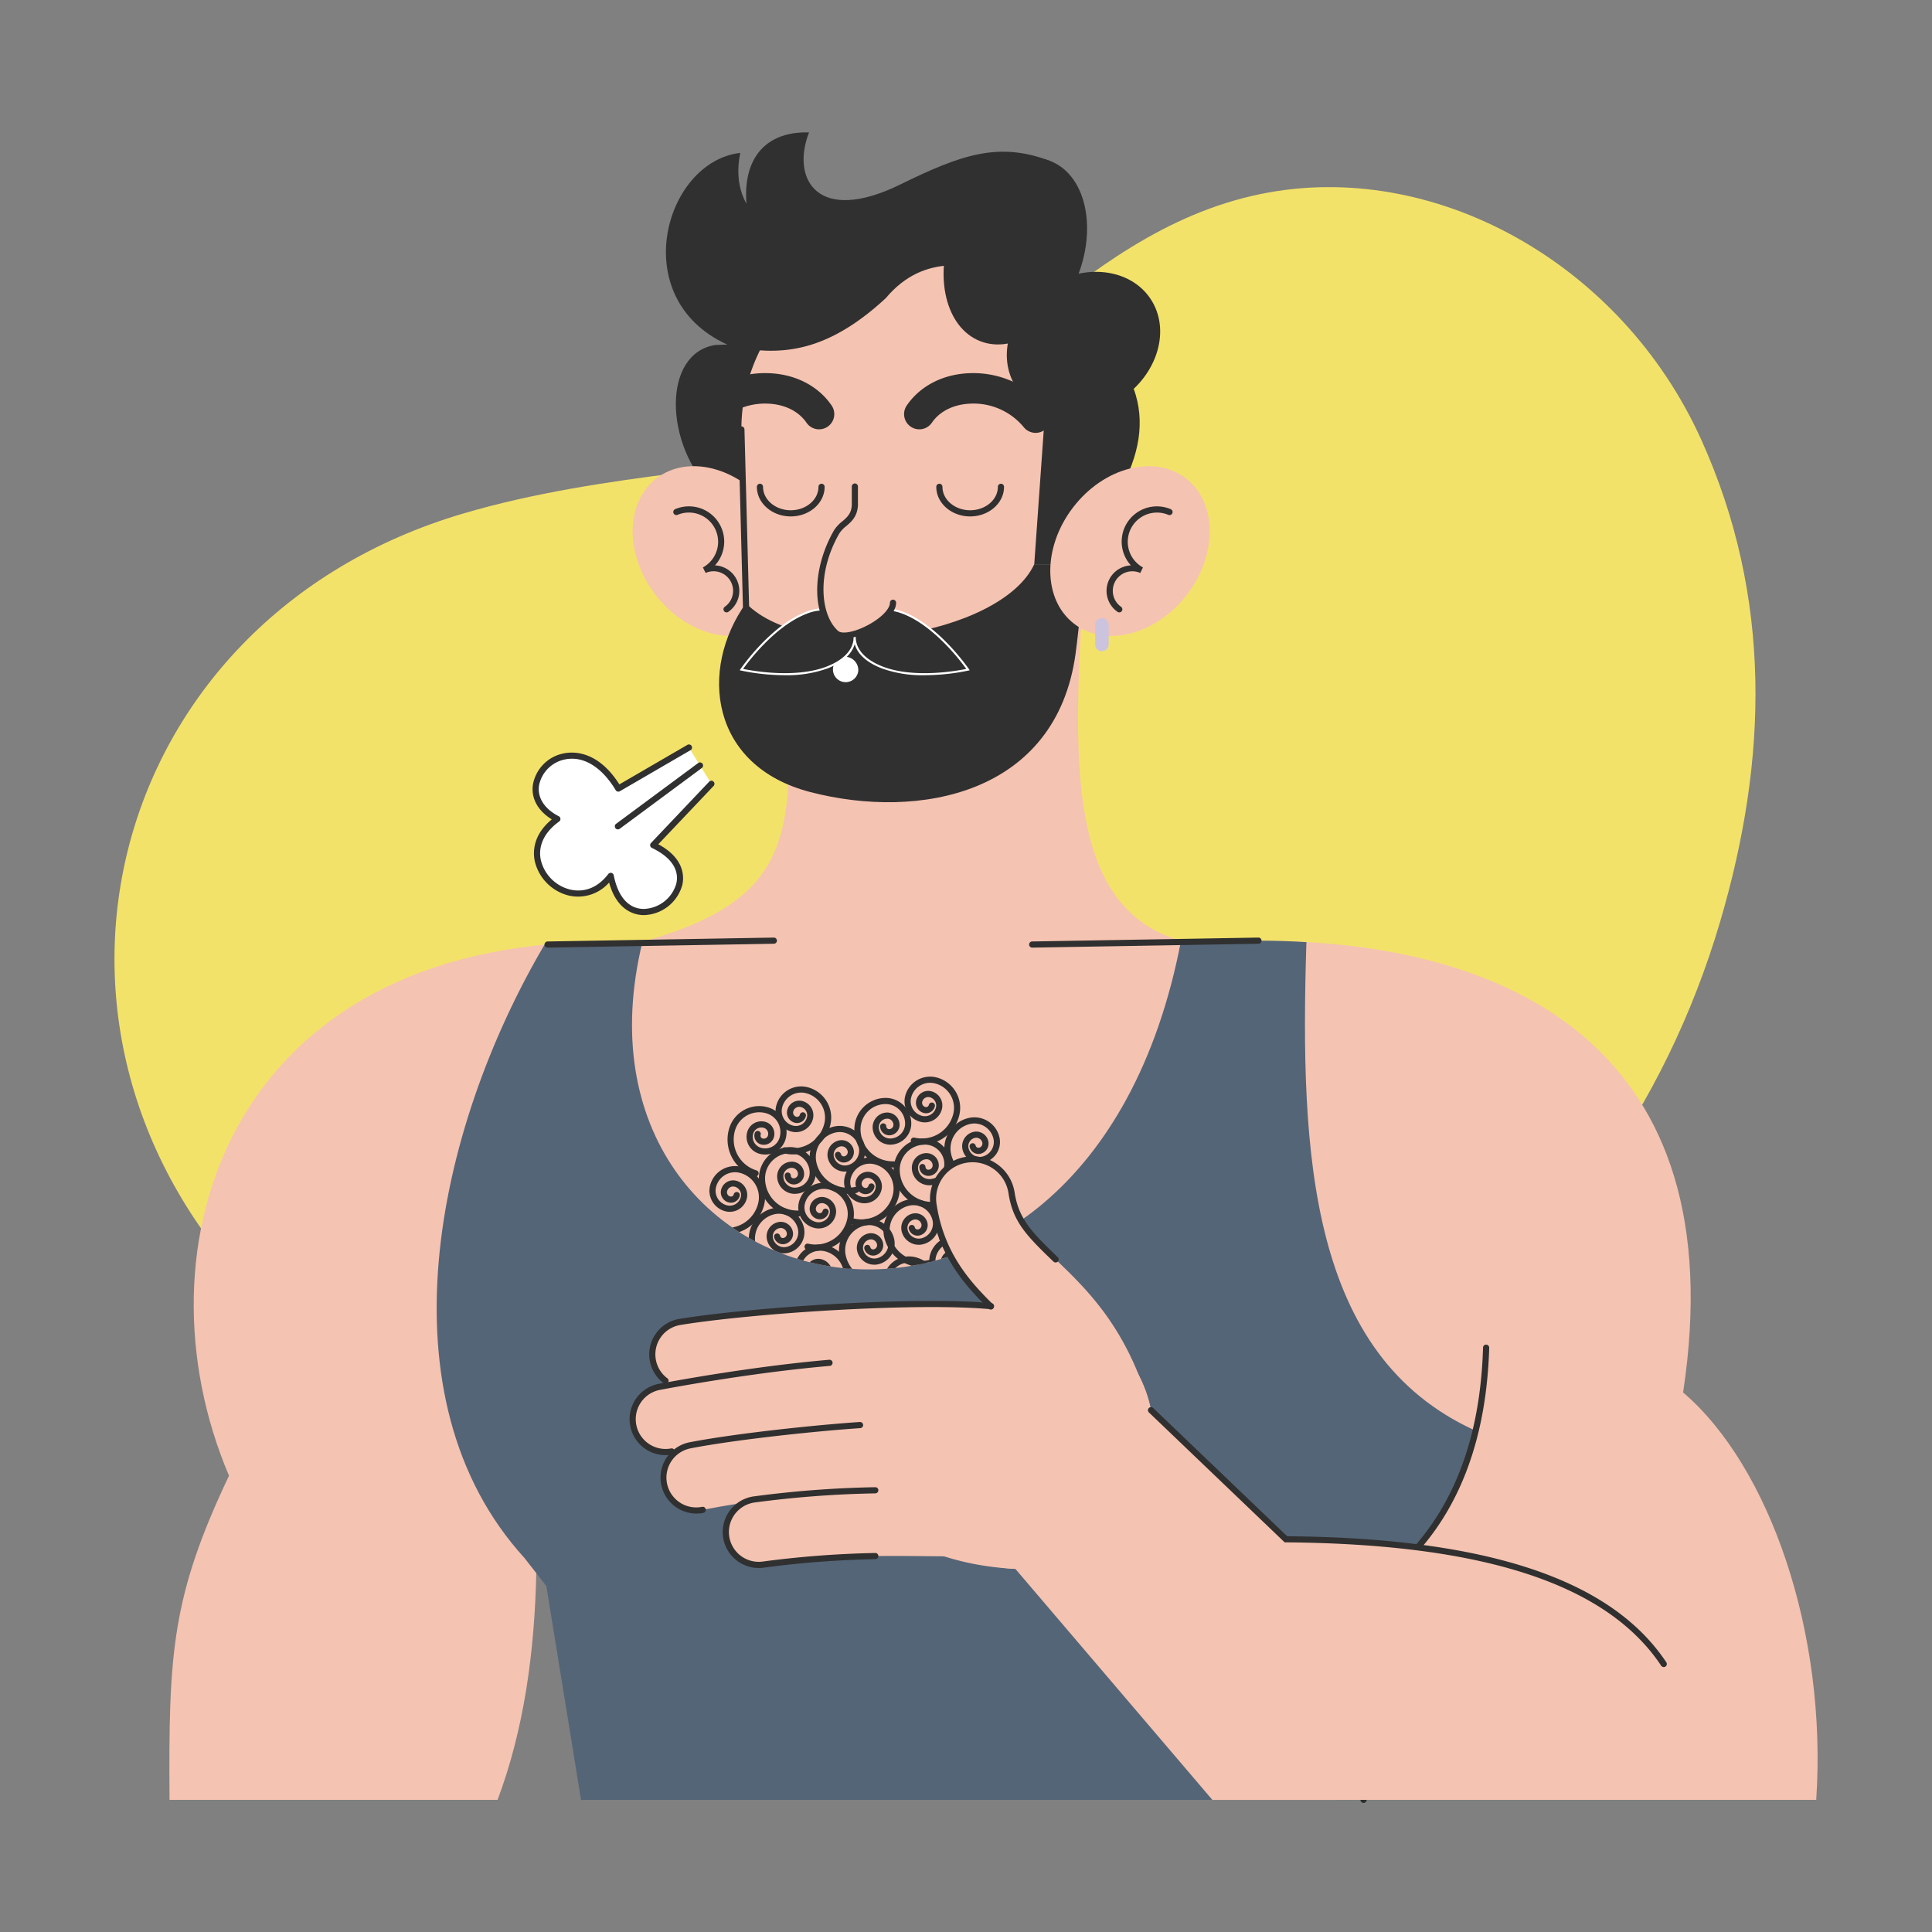
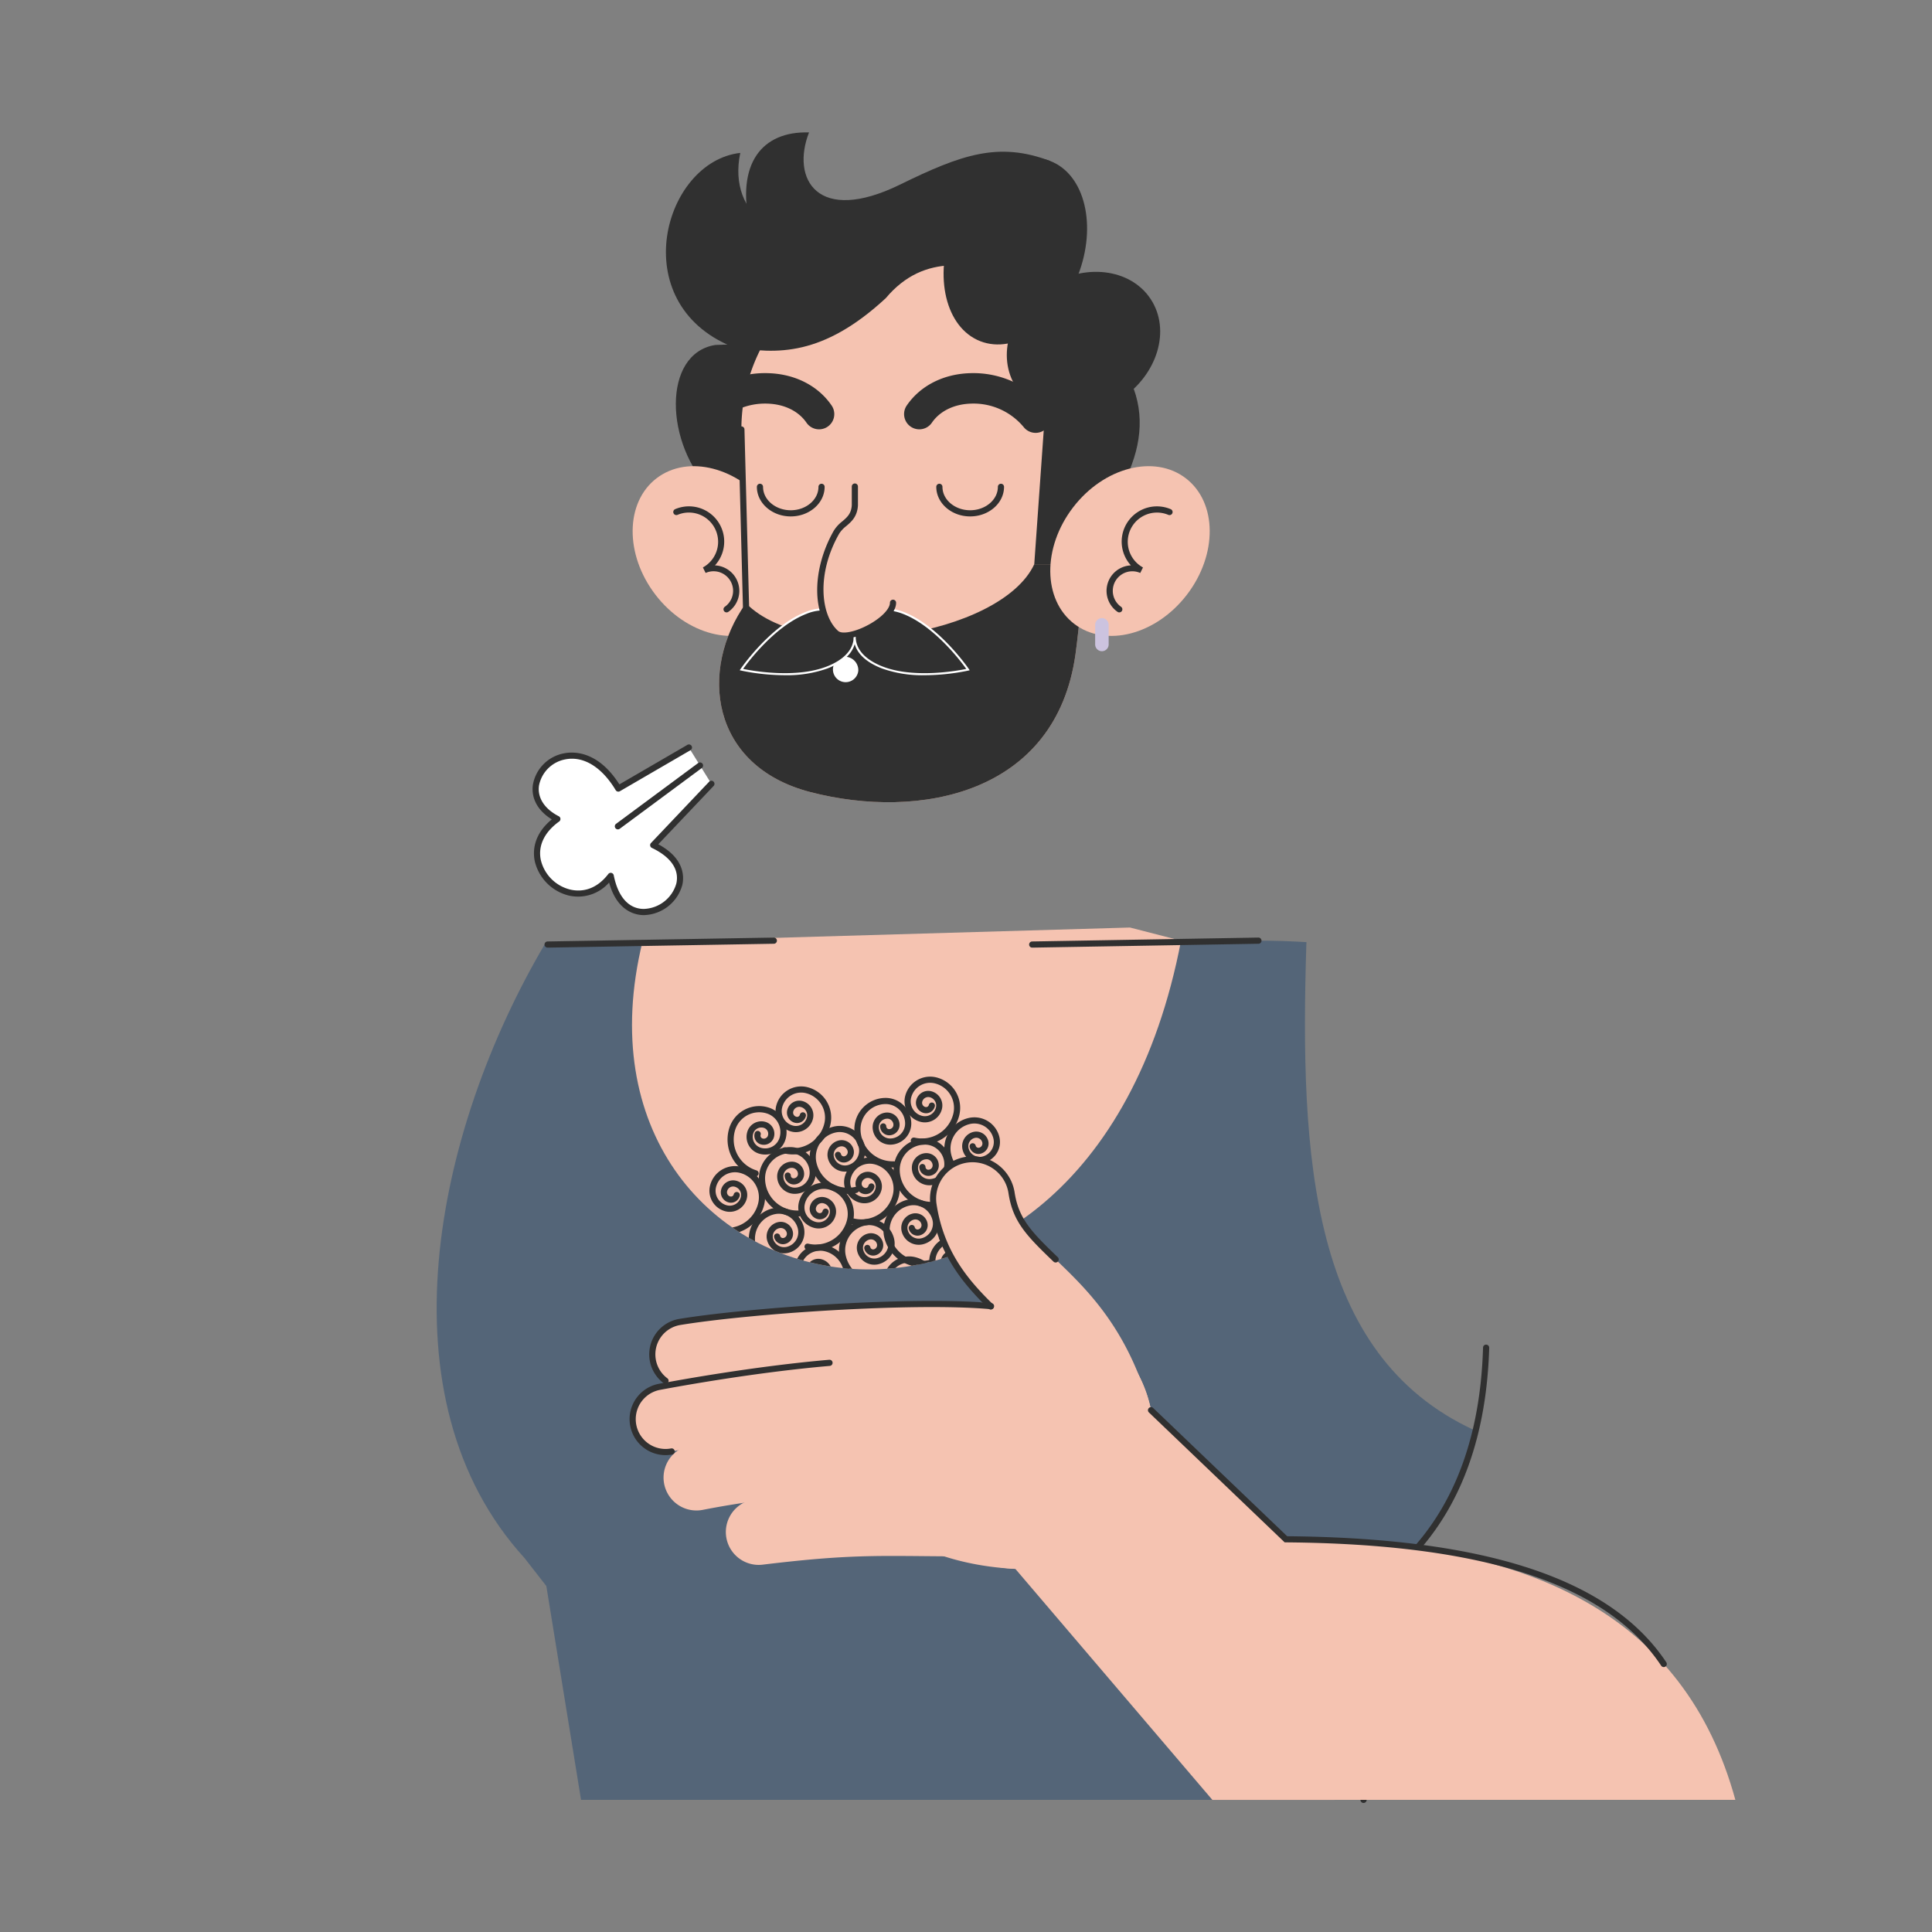
<svg xmlns="http://www.w3.org/2000/svg" width="540" height="540" viewBox="0 0 540 540">
  <rect x="0" y="0" width="540" height="540" fill="#808080" stroke="none" />
  <defs>
    <clipPath id="clip-path">
      <rect id="Rectangle_18605" data-name="Rectangle 18605" width="476.025" height="466.933" fill="none" />
    </clipPath>
    <clipPath id="clip-path-2">
      <path id="Path_162365" data-name="Path 162365" d="M82.121,125.639c-25.576,105.053,123.965,138.216,150.527-.294l-14.275-3.671Z" transform="translate(-79.191 -121.674)" fill="none" />
    </clipPath>
    <clipPath id="clip-LGBTIQ_Nico">
      <rect width="540" height="540" />
    </clipPath>
  </defs>
  <g id="LGBTIQ_Nico" data-name="LGBTIQ Nico" clip-path="url(#clip-LGBTIQ_Nico)">
    <g id="Group_33052" data-name="Group 33052" transform="translate(32 37)">
      <g id="Group_33047" data-name="Group 33047">
        <g id="Group_33046" data-name="Group 33046" clip-path="url(#clip-path)">
-           <path id="Path_162335" data-name="Path 162335" d="M194.758,389.065c-46.8-1.047-105.068-21.869-152.5-68.379C-33.006,246.878-3.583,129.317,97.594,99.569c19.616-5.766,40.192-8.831,60.545-11.394,35.635-4.486,67.3-17.035,95.124-40.082,19.9-16.485,40.612-32.286,66.849-37.739,48.331-10.044,101,19.029,123.4,68.631,19.895,44.068,18.638,89.383,5.257,134.744C418.085,317.738,322.24,389.042,194.758,389.065" transform="translate(0 6.925)" fill="#f3e269" />
          <path id="Path_162336" data-name="Path 162336" d="M181.7,8.022c-14.477-5.535-24.945-1.792-42.007,6.565C116.588,25.9,109.164,13.045,114.24.013c-13.2-.405-20.426,8.757-16.549,26.076L154.757,51.73Z" transform="translate(79.885 0)" fill="#303030" />
          <path id="Path_162337" data-name="Path 162337" d="M96.916,32.75C82.075,35.108,82.647,60.513,96.1,73.838h13.57V32.271Z" transform="translate(71.001 26.674)" fill="#303030" />
          <path id="Path_162338" data-name="Path 162338" d="M85.66,87c8.614,11.233,22.723,14.876,31.508,8.139s8.925-21.309.311-32.542-22.722-14.876-31.51-8.137S77.046,75.771,85.66,87" transform="translate(65.537 42.222)" fill="#f5c3b1" />
-           <path id="Path_162339" data-name="Path 162339" d="M231.322,165.151,80.8,165.425c48.346-13.537,41.271-35.457,39.75-91.884l82.988,1.065c-2.473,43.955-2.665,81.976,27.789,90.545" transform="translate(66.783 60.787)" fill="#f5c3b1" />
          <path id="Path_162340" data-name="Path 162340" d="M195.158,67.893a49.615,49.615,0,1,1-49.615-49.615,49.614,49.614,0,0,1,49.615,49.615" transform="translate(79.291 15.108)" fill="#f5c3b1" />
          <path id="Path_162341" data-name="Path 162341" d="M98.747,45.441l98.423,8.952s-3.184,40.564-5.029,53.86c-5.438,39.152-43.653,46.482-74.108,38.575-28.06-7.284-31.214-34.261-18.017-52.788Z" transform="translate(76.472 37.56)" fill="#f5c3b1" />
          <path id="Path_162342" data-name="Path 162342" d="M195.58,60.885c-1.065,12.377-2.444,27.444-3.439,34.6-5.44,39.158-43.651,46.486-74.109,38.579C89.975,126.78,86.817,99.8,100.019,81.273c17.509,17.765,71.309,9.065,80.586-10.888h7.346Z" transform="translate(76.471 50.326)" fill="#303030" />
-           <path id="Path_162343" data-name="Path 162343" d="M129.561,124.009c51.248-.221,126.338-.325,183.3-.325,70.233,0,133.237,30.018,118.625,126.274,24.246,20.715,40.329,67.338,37.211,113.879H123.851l-9.708-59.767-3.18-4.081c-.469,22.841-3.533,44.4-10.835,63.848H8.443c-.305-41.114.634-56.9,16.622-90.6-27.2-63.954.013-148.776,104.5-149.227" transform="translate(6.944 102.233)" fill="#f5c3b1" />
          <path id="Path_162344" data-name="Path 162344" d="M339.361,260.52c-4.435,18.907-13.663,32.254-25.674,41.651l-5.712,61.665H89.657l-9.7-59.767-6.093-7.814c-40.732-44.716-25.1-119.328,5.609-171.484q7.622-.726,15.9-.765c51.246-.221,126.335-.323,183.3-.323q6.97,0,13.747.416l-.042.672c-1.8,59.163,1.021,114.63,46.988,135.749" transform="translate(40.746 102.232)" fill="#546578" />
          <path id="Path_162345" data-name="Path 162345" d="M191.523,313.608a.59.59,0,0,1-.08,0,.862.862,0,0,1-.778-.937l5.745-62.039.292-.23c17.88-13.988,27.375-35.54,28.22-64.063a.839.839,0,0,1,.888-.835.863.863,0,0,1,.835.888c-.857,28.9-10.475,50.813-28.589,65.137l-5.675,61.3a.862.862,0,0,1-.857.782" transform="translate(157.594 153.325)" fill="#303030" />
          <path id="Path_162346" data-name="Path 162346" d="M82.121,125.639c-25.577,105.053,123.965,138.216,150.527-.294l-14.276-3.671Z" transform="translate(65.457 100.572)" fill="#f5c3b1" />
        </g>
      </g>
      <g id="Group_33049" data-name="Group 33049" transform="translate(144.648 222.246)">
        <g id="Group_33048" data-name="Group 33048" clip-path="url(#clip-path-2)">
          <path id="Path_162347" data-name="Path 162347" d="M107.727,183.545A10.745,10.745,0,0,1,97.3,175.261a8.761,8.761,0,0,1,6.523-10.539,7.2,7.2,0,0,1,8.638,5.348,5.919,5.919,0,0,1-4.406,7.116,4.9,4.9,0,0,1-5.9-3.651,4.1,4.1,0,0,1,3.05-4.93,3.453,3.453,0,0,1,4.15,2.57,2.932,2.932,0,0,1-2.183,3.525,2.521,2.521,0,0,1-3.028-1.874.861.861,0,1,1,1.677-.395.8.8,0,0,0,.957.592,1.207,1.207,0,0,0,.9-1.454,1.73,1.73,0,0,0-2.079-1.288,2.38,2.38,0,0,0-1.768,2.859,3.183,3.183,0,0,0,3.828,2.369,4.2,4.2,0,0,0,3.125-5.047,5.468,5.468,0,0,0-6.567-4.064,7.038,7.038,0,0,0-5.24,8.468,9.018,9.018,0,0,0,10.842,6.711.861.861,0,0,1,.393,1.677,10.723,10.723,0,0,1-2.48.29" transform="translate(-64.422 -86.251)" fill="#303030" />
          <path id="Path_162348" data-name="Path 162348" d="M109.344,174.724a10.751,10.751,0,0,1-10.733-10.481,8.761,8.761,0,0,1,8.55-8.972,7.183,7.183,0,0,1,7.356,7.009,5.928,5.928,0,0,1-5.776,6.061,4.9,4.9,0,0,1-5.025-4.789,4.106,4.106,0,0,1,4-4.2,3.44,3.44,0,0,1,3.534,3.368,2.939,2.939,0,0,1-2.86,3,2.568,2.568,0,0,1-2.581-2.459.862.862,0,0,1,1.724-.042.752.752,0,0,0,.815.776,1.21,1.21,0,0,0,1.18-1.238,1.741,1.741,0,0,0-1.77-1.686,2.378,2.378,0,0,0-2.316,2.431,3.2,3.2,0,0,0,3.26,3.109,4.2,4.2,0,0,0,4.093-4.3A5.424,5.424,0,0,0,111.1,158.5a5.277,5.277,0,0,0-3.9-1.505,7.037,7.037,0,0,0-6.868,7.209A9,9,0,0,0,109.567,173a.851.851,0,0,1,.88.842.862.862,0,0,1-.84.882c-.088,0-.175,0-.263,0" transform="translate(-63.141 -93.905)" fill="#303030" />
          <path id="Path_162349" data-name="Path 162349" d="M117.066,171.044a10.761,10.761,0,0,1-10.455-8.282,8.764,8.764,0,0,1,6.526-10.539,7.184,7.184,0,0,1,8.636,5.348,5.919,5.919,0,0,1-4.406,7.116,4.916,4.916,0,0,1-5.9-3.651,4.106,4.106,0,0,1,3.05-4.93,3.45,3.45,0,0,1,4.15,2.57,2.935,2.935,0,0,1-2.183,3.527,2.524,2.524,0,0,1-3.028-1.876.861.861,0,0,1,1.677-.395.8.8,0,0,0,.957.594,1.212,1.212,0,0,0,.9-1.456,1.73,1.73,0,0,0-2.079-1.288,2.382,2.382,0,0,0-1.768,2.859,3.184,3.184,0,0,0,3.83,2.369,4.2,4.2,0,0,0,3.123-5.047,5.459,5.459,0,0,0-6.567-4.064,7.044,7.044,0,0,0-5.242,8.468,9.034,9.034,0,0,0,10.844,6.713.861.861,0,1,1,.395,1.677,10.743,10.743,0,0,1-2.46.287" transform="translate(-56.722 -96.585)" fill="#303030" />
          <path id="Path_162350" data-name="Path 162350" d="M95.922,177.194a10.934,10.934,0,0,1-2.48-.289.862.862,0,0,1,.395-1.679,9.023,9.023,0,0,0,10.842-6.709,7.039,7.039,0,0,0-5.24-8.47,5.463,5.463,0,0,0-6.567,4.064,4.2,4.2,0,0,0,3.123,5.047,3.192,3.192,0,0,0,3.83-2.369,2.381,2.381,0,0,0-1.77-2.859,1.724,1.724,0,0,0-2.077,1.288,1.2,1.2,0,0,0,.9,1.454.792.792,0,0,0,.957-.59.861.861,0,0,1,1.677.395,2.519,2.519,0,0,1-3.028,1.872,2.929,2.929,0,0,1-2.183-3.527,3.455,3.455,0,0,1,4.148-2.568,4.1,4.1,0,0,1,3.052,4.928,4.918,4.918,0,0,1-5.9,3.653,5.924,5.924,0,0,1-4.406-7.114,7.184,7.184,0,0,1,8.638-5.35,8.761,8.761,0,0,1,6.523,10.537,10.75,10.75,0,0,1-10.433,8.285" transform="translate(-69.4 -91.499)" fill="#303030" />
          <path id="Path_162351" data-name="Path 162351" d="M109.5,179.734a10.754,10.754,0,0,1-2.46-.287.861.861,0,0,1,.395-1.677,9.027,9.027,0,0,0,10.842-6.713,7.041,7.041,0,0,0-5.24-8.468,5.466,5.466,0,0,0-6.567,4.066,4.2,4.2,0,0,0,3.123,5.047,3.184,3.184,0,0,0,3.828-2.371,2.377,2.377,0,0,0-1.766-2.857,1.727,1.727,0,0,0-2.079,1.286,1.208,1.208,0,0,0,.9,1.456.8.8,0,0,0,.957-.594.862.862,0,1,1,1.677.4,2.518,2.518,0,0,1-3.028,1.874,2.931,2.931,0,0,1-2.183-3.527,3.447,3.447,0,0,1,4.15-2.568,4.1,4.1,0,0,1,3.049,4.928,4.907,4.907,0,0,1-5.9,3.653,5.92,5.92,0,0,1-4.406-7.118,7.184,7.184,0,0,1,8.636-5.348,8.767,8.767,0,0,1,6.525,10.539,10.758,10.758,0,0,1-10.453,8.282" transform="translate(-58.163 -89.4)" fill="#303030" />
          <path id="Path_162352" data-name="Path 162352" d="M108.936,189.2a10.739,10.739,0,0,1-2.46-.287.861.861,0,0,1,.395-1.677,9.03,9.03,0,0,0,10.844-6.713,7.044,7.044,0,0,0-5.242-8.468,5.462,5.462,0,0,0-6.567,4.066,4.2,4.2,0,0,0,3.123,5.047,3.194,3.194,0,0,0,3.83-2.373,2.377,2.377,0,0,0-1.768-2.855,1.726,1.726,0,0,0-2.079,1.286,1.213,1.213,0,0,0,.9,1.456.8.8,0,0,0,.957-.594.861.861,0,0,1,1.677.395,2.522,2.522,0,0,1-3.028,1.876,2.937,2.937,0,0,1-2.183-3.527,3.451,3.451,0,0,1,4.15-2.568,4.1,4.1,0,0,1,3.05,4.928,4.917,4.917,0,0,1-5.9,3.653,5.92,5.92,0,0,1-4.406-7.118,7.184,7.184,0,0,1,8.636-5.348,8.764,8.764,0,0,1,6.526,10.539,10.761,10.761,0,0,1-10.455,8.282" transform="translate(-58.627 -81.575)" fill="#303030" />
          <path id="Path_162353" data-name="Path 162353" d="M128.355,182.232A10.759,10.759,0,0,1,117.9,173.95a8.767,8.767,0,0,1,6.524-10.539,7.185,7.185,0,0,1,8.638,5.348,5.92,5.92,0,0,1-4.406,7.118,4.908,4.908,0,0,1-5.9-3.653,4.1,4.1,0,0,1,3.05-4.928,3.45,3.45,0,0,1,4.15,2.568,2.935,2.935,0,0,1-2.183,3.527,2.519,2.519,0,0,1-3.028-1.876.861.861,0,0,1,1.677-.395.8.8,0,0,0,.957.594,1.212,1.212,0,0,0,.9-1.456,1.727,1.727,0,0,0-2.079-1.286,2.378,2.378,0,0,0-1.768,2.857,3.185,3.185,0,0,0,3.83,2.371,4.2,4.2,0,0,0,3.123-5.047,5.465,5.465,0,0,0-6.567-4.066,7.044,7.044,0,0,0-5.242,8.468,9.017,9.017,0,0,0,10.843,6.713.861.861,0,0,1,.395,1.677,10.741,10.741,0,0,1-2.46.287" transform="translate(-47.389 -87.334)" fill="#303030" />
          <path id="Path_162354" data-name="Path 162354" d="M129.952,173.412a10.751,10.751,0,0,1-10.733-10.481,8.761,8.761,0,0,1,8.55-8.972,7.183,7.183,0,0,1,7.356,7.009,5.925,5.925,0,0,1-5.776,6.059,4.9,4.9,0,0,1-5.025-4.787,4.106,4.106,0,0,1,4-4.2,3.561,3.561,0,0,1,2.464.952,3.433,3.433,0,0,1,1.069,2.417,2.932,2.932,0,0,1-2.86,3,2.61,2.61,0,0,1-1.8-.694,2.505,2.505,0,0,1-.782-1.763.861.861,0,0,1,1.722-.042.8.8,0,0,0,.247.557.754.754,0,0,0,.568.219,1.207,1.207,0,0,0,1.18-1.238,1.713,1.713,0,0,0-.535-1.209,1.566,1.566,0,0,0-1.235-.477,2.377,2.377,0,0,0-2.316,2.431,3.181,3.181,0,0,0,3.26,3.107,4.2,4.2,0,0,0,4.093-4.3,5.42,5.42,0,0,0-1.691-3.821,5.348,5.348,0,0,0-3.9-1.505,7.04,7.04,0,0,0-6.87,7.209,9.012,9.012,0,0,0,9.233,8.795.846.846,0,0,1,.88.842.862.862,0,0,1-.84.882c-.088,0-.175,0-.263,0" transform="translate(-46.107 -94.988)" fill="#303030" />
          <path id="Path_162355" data-name="Path 162355" d="M123.951,167.2a10.751,10.751,0,0,1-10.733-10.481,8.761,8.761,0,0,1,8.55-8.972,7.183,7.183,0,0,1,7.356,7.009,5.925,5.925,0,0,1-5.776,6.059,4.927,4.927,0,0,1-5.025-4.787,4.106,4.106,0,0,1,4-4.2,3.574,3.574,0,0,1,2.464.952,3.435,3.435,0,0,1,1.07,2.417,2.937,2.937,0,0,1-2.862,3,2.556,2.556,0,0,1-2.579-2.457.861.861,0,0,1,.84-.882.848.848,0,0,1,.882.84.8.8,0,0,0,.247.557.729.729,0,0,0,.568.219,1.21,1.21,0,0,0,1.182-1.238,1.72,1.72,0,0,0-.535-1.209,1.621,1.621,0,0,0-1.235-.477,2.378,2.378,0,0,0-2.318,2.431,3.169,3.169,0,0,0,.988,2.23,3.2,3.2,0,0,0,2.272.877,4.2,4.2,0,0,0,4.093-4.3,5.458,5.458,0,0,0-5.589-5.326,7.04,7.04,0,0,0-6.87,7.209,9,9,0,0,0,9.233,8.795.832.832,0,0,1,.88.842.862.862,0,0,1-.84.882c-.088,0-.175,0-.263,0" transform="translate(-51.067 -100.121)" fill="#303030" />
          <path id="Path_162356" data-name="Path 162356" d="M101.643,168.65a.874.874,0,0,1-.254-.038,10.741,10.741,0,0,1-7.1-13.425,8.76,8.76,0,0,1,10.954-5.8,7.181,7.181,0,0,1,4.751,8.979,5.919,5.919,0,0,1-7.4,3.914,4.9,4.9,0,0,1-3.246-6.135,4.1,4.1,0,0,1,5.122-2.711,3.457,3.457,0,0,1,2.283,4.314,2.934,2.934,0,0,1-3.666,1.94,2.519,2.519,0,0,1-1.666-3.149.861.861,0,0,1,1.646.508.8.8,0,0,0,.526,1,1.21,1.21,0,0,0,1.512-.8,1.729,1.729,0,0,0-1.142-2.159,2.376,2.376,0,0,0-2.97,1.571,3.185,3.185,0,0,0,2.106,3.982,4.2,4.2,0,0,0,5.246-2.776,5.458,5.458,0,0,0-3.611-6.826,7.041,7.041,0,0,0-8.8,4.658,9.021,9.021,0,0,0,5.964,11.272.861.861,0,0,1-.254,1.684" transform="translate(-67.111 -99.089)" fill="#303030" />
          <path id="Path_162357" data-name="Path 162357" d="M137.651,169.733a10.745,10.745,0,0,1-10.432-8.283,8.761,8.761,0,0,1,6.523-10.539,7.185,7.185,0,0,1,8.638,5.348,5.919,5.919,0,0,1-4.406,7.116,4.9,4.9,0,0,1-5.9-3.651,4.1,4.1,0,0,1,3.05-4.93,3.453,3.453,0,0,1,4.15,2.57,2.931,2.931,0,0,1-2.183,3.525,2.514,2.514,0,0,1-3.028-1.874.861.861,0,1,1,1.677-.395.8.8,0,0,0,.957.592,1.207,1.207,0,0,0,.9-1.454,1.73,1.73,0,0,0-2.079-1.288,2.376,2.376,0,0,0-1.768,2.857,3.183,3.183,0,0,0,3.829,2.371,4.2,4.2,0,0,0,3.125-5.047,5.47,5.47,0,0,0-6.567-4.064,7.038,7.038,0,0,0-5.24,8.468,9.018,9.018,0,0,0,10.843,6.711.861.861,0,0,1,.393,1.677,10.722,10.722,0,0,1-2.48.29" transform="translate(-39.688 -97.668)" fill="#303030" />
          <path id="Path_162358" data-name="Path 162358" d="M121.558,185.283A10.761,10.761,0,0,1,111.1,177a8.764,8.764,0,0,1,6.526-10.539,7.184,7.184,0,0,1,8.636,5.348,5.92,5.92,0,0,1-4.406,7.118,4.913,4.913,0,0,1-5.9-3.653,4.1,4.1,0,0,1,3.05-4.928,3.447,3.447,0,0,1,4.15,2.568,2.935,2.935,0,0,1-2.183,3.527,2.524,2.524,0,0,1-3.028-1.876.861.861,0,0,1,1.677-.395.8.8,0,0,0,.957.594,1.212,1.212,0,0,0,.9-1.456,1.724,1.724,0,0,0-2.079-1.286,2.378,2.378,0,0,0-1.768,2.857,3.191,3.191,0,0,0,3.83,2.371,4.2,4.2,0,0,0,3.123-5.047,5.462,5.462,0,0,0-6.567-4.066,7.044,7.044,0,0,0-5.242,8.468,9.031,9.031,0,0,0,10.844,6.713.861.861,0,1,1,.395,1.677,10.753,10.753,0,0,1-2.46.287" transform="translate(-53.009 -84.813)" fill="#303030" />
          <path id="Path_162359" data-name="Path 162359" d="M116.508,175.883a10.753,10.753,0,0,1-2.46-.287.861.861,0,0,1,.395-1.677,9.031,9.031,0,0,0,10.844-6.713,7.044,7.044,0,0,0-5.242-8.468,5.472,5.472,0,0,0-6.566,4.066,4.2,4.2,0,0,0,3.123,5.047,3.187,3.187,0,0,0,3.83-2.371,2.382,2.382,0,0,0-1.77-2.859,1.734,1.734,0,0,0-2.077,1.288,1.19,1.19,0,0,0,.15.913,1.2,1.2,0,0,0,.751.542.794.794,0,0,0,.957-.594.861.861,0,1,1,1.677.395,2.518,2.518,0,0,1-3.028,1.876,2.936,2.936,0,0,1-2.183-3.527,3.459,3.459,0,0,1,4.15-2.57,4.106,4.106,0,0,1,3.05,4.93,4.908,4.908,0,0,1-5.9,3.653,5.928,5.928,0,0,1-4.406-7.118,7.185,7.185,0,0,1,8.638-5.348,8.764,8.764,0,0,1,6.524,10.539,10.761,10.761,0,0,1-10.455,8.282" transform="translate(-52.367 -92.584)" fill="#303030" />
          <path id="Path_162360" data-name="Path 162360" d="M106.041,165a10.836,10.836,0,0,1-2.48-.29.861.861,0,1,1,.395-1.677,9.027,9.027,0,0,0,10.842-6.711,7.038,7.038,0,0,0-5.24-8.468,5.471,5.471,0,0,0-6.566,4.064,4.2,4.2,0,0,0,3.123,5.047,3.187,3.187,0,0,0,3.83-2.371,2.379,2.379,0,0,0-1.77-2.857,1.724,1.724,0,0,0-2.077,1.286,1.208,1.208,0,0,0,.9,1.456.791.791,0,0,0,.957-.592.861.861,0,0,1,1.677.395,2.522,2.522,0,0,1-3.028,1.874,2.934,2.934,0,0,1-2.183-3.525,3.453,3.453,0,0,1,4.148-2.57,4.1,4.1,0,0,1,3.052,4.928,4.908,4.908,0,0,1-5.9,3.653,5.924,5.924,0,0,1-4.406-7.116,7.194,7.194,0,0,1,8.638-5.348,8.761,8.761,0,0,1,6.523,10.537A10.75,10.75,0,0,1,106.041,165" transform="translate(-61.036 -101.579)" fill="#303030" />
          <path id="Path_162361" data-name="Path 162361" d="M122.552,191.011a10.836,10.836,0,0,1-2.48-.29.862.862,0,0,1,.395-1.679,9.024,9.024,0,0,0,10.843-6.709,7.038,7.038,0,0,0-5.24-8.468,5.467,5.467,0,0,0-6.567,4.062,4.2,4.2,0,0,0,3.123,5.047,3.184,3.184,0,0,0,3.83-2.369,2.379,2.379,0,0,0-1.77-2.857,1.719,1.719,0,0,0-2.077,1.286,1.2,1.2,0,0,0,.9,1.454.794.794,0,0,0,.957-.59.861.861,0,0,1,1.677.393,2.519,2.519,0,0,1-3.028,1.874,2.932,2.932,0,0,1-2.183-3.525,3.453,3.453,0,0,1,4.148-2.568A4.1,4.1,0,0,1,128.132,181a4.9,4.9,0,0,1-5.9,3.653,5.923,5.923,0,0,1-4.406-7.114,7.194,7.194,0,0,1,8.638-5.348,8.76,8.76,0,0,1,6.523,10.536,10.755,10.755,0,0,1-10.433,8.287" transform="translate(-47.388 -80.078)" fill="#303030" />
          <path id="Path_162362" data-name="Path 162362" d="M125.759,163.5a10.739,10.739,0,0,1-2.46-.287.861.861,0,1,1,.395-1.677,9.027,9.027,0,0,0,10.842-6.713,7.041,7.041,0,0,0-5.24-8.468,5.473,5.473,0,0,0-6.568,4.066,4.2,4.2,0,0,0,3.125,5.047,3.184,3.184,0,0,0,3.828-2.371,2.376,2.376,0,0,0-1.768-2.857,1.724,1.724,0,0,0-2.077,1.286,1.208,1.208,0,0,0,.9,1.456.8.8,0,0,0,.957-.594.861.861,0,0,1,1.677.395,2.52,2.52,0,0,1-3.028,1.876,2.931,2.931,0,0,1-2.183-3.527,3.447,3.447,0,0,1,4.148-2.568,4.1,4.1,0,0,1,3.05,4.928,4.907,4.907,0,0,1-5.9,3.653,5.923,5.923,0,0,1-4.408-7.118,7.2,7.2,0,0,1,8.638-5.348,8.767,8.767,0,0,1,6.525,10.539,10.758,10.758,0,0,1-10.453,8.282" transform="translate(-44.723 -102.813)" fill="#303030" />
          <path id="Path_162363" data-name="Path 162363" d="M130.125,178.427a10.807,10.807,0,0,1-2.479-.29.862.862,0,0,1,.393-1.679,9.015,9.015,0,0,0,10.842-6.709,7.038,7.038,0,0,0-5.24-8.468,5.462,5.462,0,0,0-6.567,4.064,4.2,4.2,0,0,0,3.123,5.047,3.194,3.194,0,0,0,3.83-2.371,2.376,2.376,0,0,0-1.768-2.857,1.729,1.729,0,0,0-2.079,1.286,1.211,1.211,0,0,0,.9,1.456.8.8,0,0,0,.957-.592.861.861,0,0,1,1.677.393,2.52,2.52,0,0,1-3.028,1.876,2.935,2.935,0,0,1-2.183-3.525,3.454,3.454,0,0,1,4.15-2.57,4.1,4.1,0,0,1,3.05,4.928,4.911,4.911,0,0,1-5.9,3.653,5.919,5.919,0,0,1-4.406-7.116,7.181,7.181,0,0,1,8.638-5.348,8.761,8.761,0,0,1,6.523,10.537,10.75,10.75,0,0,1-10.433,8.285" transform="translate(-41.129 -90.483)" fill="#303030" />
          <path id="Path_162364" data-name="Path 162364" d="M129.544,187.891a10.754,10.754,0,0,1-2.46-.287.861.861,0,1,1,.395-1.677,9.031,9.031,0,0,0,10.844-6.713,7.044,7.044,0,0,0-5.242-8.468,5.458,5.458,0,0,0-6.567,4.066,4.2,4.2,0,0,0,3.123,5.047,3.2,3.2,0,0,0,3.83-2.373,2.377,2.377,0,0,0-1.768-2.855,1.739,1.739,0,0,0-1.306.212,1.718,1.718,0,0,0-.773,1.074,1.214,1.214,0,0,0,.9,1.456.791.791,0,0,0,.957-.594.861.861,0,1,1,1.677.395,2.521,2.521,0,0,1-3.028,1.876,2.931,2.931,0,0,1-2.183-3.527,3.447,3.447,0,0,1,4.15-2.568,4.1,4.1,0,0,1,3.05,4.928,4.916,4.916,0,0,1-5.9,3.653,5.928,5.928,0,0,1-4.406-7.118,7.184,7.184,0,0,1,8.636-5.348A8.764,8.764,0,0,1,140,179.609a10.761,10.761,0,0,1-10.455,8.282" transform="translate(-41.592 -82.66)" fill="#303030" />
        </g>
      </g>
      <g id="Group_33051" data-name="Group 33051">
        <g id="Group_33050" data-name="Group 33050" clip-path="url(#clip-path)">
          <path id="Path_162366" data-name="Path 162366" d="M100.405,86.823a.861.861,0,0,1-.5-1.565A5.461,5.461,0,0,0,94.546,75.8l-.762-1.543a8.169,8.169,0,0,0-7.082-14.7.862.862,0,0,1-.669-1.589A9.852,9.852,0,0,1,97.158,73.684,7.132,7.132,0,0,1,100.9,86.666a.855.855,0,0,1-.495.157" transform="translate(70.677 47.342)" fill="#303030" />
          <path id="Path_162367" data-name="Path 162367" d="M176.758,28.957c5.7,8.663,1.905,21.216-8.466,28.036s-23.4,5.324-29.1-3.339-1.905-21.216,8.466-28.036,23.4-5.324,29.1,3.339" transform="translate(112.865 17.64)" fill="#303030" />
          <path id="Path_162368" data-name="Path 162368" d="M156.715,4.8c9.664,3.759,13.113,18.076,7.706,31.978S146.8,58.909,137.132,55.15s-13.113-18.076-7.706-31.98S147.05,1.045,156.715,4.8" transform="translate(104.866 3.218)" fill="#303030" />
          <path id="Path_162369" data-name="Path 162369" d="M164.061,34.552c0-18.088-9.832-17.851-30.836-10.1-15.988,5.9-31.742-3.419-28.071-21.311-21.422,2.411-32.409,41.874-2.221,54.183,12.45,2.238,25.413,2.586,42.89-13.577,5.429-6.477,11.626-8.928,18.238-9.195" transform="translate(69.747 2.596)" fill="#303030" />
          <path id="Path_162370" data-name="Path 162370" d="M143.793,45.207l-3.05,43.069h7.348L164.609,67.7c5.463-9.767,7.259-19.285,3.942-28.458Z" transform="translate(116.334 32.435)" fill="#303030" />
          <path id="Path_162371" data-name="Path 162371" d="M157.592,53.536a4.254,4.254,0,0,1-3.346-1.622,18.222,18.222,0,0,0-14.8-6.55c-4.689.157-8.643,2.1-10.852,5.328a4.256,4.256,0,1,1-7.027-4.806c3.755-5.489,10.167-8.78,17.592-9.031a26.854,26.854,0,0,1,21.771,9.789,4.257,4.257,0,0,1-3.341,6.892" transform="translate(99.872 30.451)" fill="#303030" />
          <path id="Path_162372" data-name="Path 162372" d="M117.013,84.164a3.551,3.551,0,1,1-3.531-3.922,3.742,3.742,0,0,1,3.531,3.922" transform="translate(90.881 66.325)" fill="#fff" />
          <path id="Path_162373" data-name="Path 162373" d="M91.941,53.536A4.257,4.257,0,0,1,88.6,46.645a26.867,26.867,0,0,1,21.773-9.789c7.425.25,13.836,3.542,17.59,9.031a4.256,4.256,0,1,1-7.027,4.806c-2.208-3.228-6.163-5.169-10.85-5.328a18.344,18.344,0,0,0-14.8,6.55,4.254,4.254,0,0,1-3.346,1.622" transform="translate(72.479 30.451)" fill="#303030" />
          <path id="Path_162374" data-name="Path 162374" d="M127,77.681c1.644,4.2.091,8.74-7.087,11.548-9.938,3.887-23.985.6-23.985.6s8.094-11.94,18.03-15.827c5.938-2.322,11.4-.528,13.042,3.677" transform="translate(79.292 60.323)" fill="#303030" />
          <path id="Path_162375" data-name="Path 162375" d="M108.294,91.529a60.63,60.63,0,0,1-12.216-1.291l-.406-.093L95.9,89.8c.082-.119,8.258-12.059,18.163-15.933a13.029,13.029,0,0,1,8.318-.616,7.567,7.567,0,0,1,5.1,4.457c.926,2.367,2.075,8.273-7.251,11.92a33.5,33.5,0,0,1-11.937,1.9M96.627,89.77c2.4.5,14.609,2.756,23.395-.679,6.225-2.437,8.749-6.51,6.925-11.177a7.007,7.007,0,0,0-4.725-4.115,12.448,12.448,0,0,0-7.944.6c-8.788,3.438-16.224,13.374-17.65,15.371" transform="translate(79.079 60.194)" fill="#fff" />
          <path id="Path_162376" data-name="Path 162376" d="M113.866,77.681c-1.644,4.2-.091,8.74,7.087,11.548,9.938,3.887,23.983.6,23.983.6S136.844,77.891,126.907,74c-5.938-2.322-11.4-.528-13.042,3.677" transform="translate(93.623 60.323)" fill="#303030" />
          <path id="Path_162377" data-name="Path 162377" d="M132.911,91.529a33.462,33.462,0,0,1-11.937-1.905c-9.325-3.648-8.178-9.551-7.251-11.92,1.755-4.493,7.525-6.145,13.414-3.839,9.905,3.872,18.081,15.813,18.163,15.931l.234.347-.407.095a60.763,60.763,0,0,1-12.216,1.291M114.258,77.912c-1.825,4.669.7,8.742,6.925,11.177,8.788,3.436,20.993,1.178,23.395.679-1.427-2-8.862-11.933-17.648-15.369-5.584-2.183-11.032-.674-12.671,3.512" transform="translate(93.498 60.197)" fill="#fff" />
          <path id="Path_162378" data-name="Path 162378" d="M166.508,179.393a37.1,37.1,0,0,1-4.051,74.093c-37.046-2.026-57.186-26.662-54.757-47.007,3.37-28.226,38.347-28.2,58.808-27.086" transform="translate(88.859 147.998)" fill="#f5c3b1" />
          <path id="Path_162379" data-name="Path 162379" d="M192.923,306.661l-55.08-64.584,32.833-49.219,42.8,40.966c68.524,0,111.539,21.444,125.626,72.836Z" transform="translate(113.937 159.411)" fill="#f5c3b1" />
          <path id="Path_162380" data-name="Path 162380" d="M157.514,179.263a37.1,37.1,0,1,1-39.072,35.021,37.1,37.1,0,0,1,39.072-35.021" transform="translate(97.853 148.127)" fill="#f5c3b1" />
          <path id="Path_162381" data-name="Path 162381" d="M91.479,202.561A9.193,9.193,0,0,1,89.992,184.3c19.712-3.255,53.677-5.973,74.179-4.687a9.192,9.192,0,1,1-1.151,18.348c-18.607-1.167-51.233,1.374-70.032,4.479a9.221,9.221,0,0,1-1.509.124" transform="translate(68.024 148.191)" fill="#f5c3b1" />
          <path id="Path_162382" data-name="Path 162382" d="M173.557,235.368a11.034,11.034,0,0,1-10.391-7.33c-4.786-13.422-11.648-20-18.916-26.975-7.746-7.429-16.525-15.849-18.87-31.251a11.031,11.031,0,1,1,21.811-3.321c1.164,7.65,4.824,11.451,12.329,18.649,7.971,7.644,17.891,17.159,24.427,35.488a11.036,11.036,0,0,1-10.39,14.739" transform="translate(103.53 129.869)" fill="#f5c3b1" />
          <path id="Path_162383" data-name="Path 162383" d="M141.776,199.543a.854.854,0,0,1-.6-.248c-6.74-6.63-14.108-14.885-16.255-28.964a11.894,11.894,0,0,1,23.517-3.578c1.122,7.372,4.711,11.095,12.074,18.156a.861.861,0,1,1-1.193,1.242c-7.65-7.334-11.378-11.211-12.585-19.141a10.169,10.169,0,1,0-20.107,3.063c2.062,13.555,9.213,21.557,15.756,27.994a.861.861,0,0,1-.6,1.476" transform="translate(103.14 129.48)" fill="#303030" />
          <path id="Path_162384" data-name="Path 162384" d="M93.206,221.683a9.193,9.193,0,0,1-1.761-18.215c20.932-4.108,45.085-6.185,64.608-5.547a9.192,9.192,0,0,1-.6,18.375c-17.946-.583-41.114,1.414-60.469,5.213a9.277,9.277,0,0,1-1.781.174" transform="translate(69.45 163.502)" fill="#f5c3b1" />
          <path id="Path_162385" data-name="Path 162385" d="M102.732,228.659a9.193,9.193,0,0,1-1.094-18.319c22.653-2.745,32.146-2.658,47.876-2.512,2.305.022,4.753.044,7.407.058a9.192,9.192,0,0,1-.049,18.384h-.055c-2.676-.015-5.145-.037-7.472-.058-15.495-.144-24.028-.223-45.494,2.378a9.271,9.271,0,0,1-1.118.068" transform="translate(77.325 171.736)" fill="#f5c3b1" />
          <path id="Path_162386" data-name="Path 162386" d="M88.473,213.637A9.193,9.193,0,0,1,86.78,195.41c8.216-1.549,50.421-9.184,74.511-7.343a9.193,9.193,0,1,1-1.4,18.331c-16.888-1.293-48.1,3-69.7,7.078a9.343,9.343,0,0,1-1.715.161" transform="translate(65.538 155.215)" fill="#f5c3b1" />
          <path id="Path_162387" data-name="Path 162387" d="M86.381,201.987a.864.864,0,0,1-.515-.172,10.055,10.055,0,0,1,4.376-17.977c19.168-3.164,65.859-6.4,87.2-4.42a.861.861,0,0,1-.159,1.715c-21.221-1.973-67.68,1.257-86.762,4.406a8.331,8.331,0,0,0-3.626,14.9.862.862,0,0,1-.517,1.553" transform="translate(67.635 147.799)" fill="#303030" />
-           <path id="Path_162388" data-name="Path 162388" d="M93.6,222.935a10.056,10.056,0,0,1-1.927-19.922c11.8-2.314,33.894-4.747,47.6-5.675a.876.876,0,0,1,.919.8.864.864,0,0,1-.8.919C125.733,199.98,103.732,202.4,92,204.7a8.331,8.331,0,1,0,3.207,16.35.862.862,0,0,1,.334,1.691,10.125,10.125,0,0,1-1.947.19" transform="translate(69.059 163.112)" fill="#303030" />
-           <path id="Path_162389" data-name="Path 162389" d="M103.122,229.9a10.054,10.054,0,0,1-1.2-20.036,293.66,293.66,0,0,1,33.771-2.543.843.843,0,0,1,.873.849.863.863,0,0,1-.849.873,293.046,293.046,0,0,0-33.587,2.53,8.331,8.331,0,1,0,2.006,16.541,278.651,278.651,0,0,1,31.556-2.409h.013a.862.862,0,0,1,.013,1.724,276.048,276.048,0,0,0-31.377,2.4,10.239,10.239,0,0,1-1.22.073" transform="translate(76.935 171.359)" fill="#303030" />
          <path id="Path_162390" data-name="Path 162390" d="M88.863,214.476a10.055,10.055,0,0,1-1.852-19.935c5.977-1.127,27.077-4.945,47.639-6.724a.862.862,0,0,1,.148,1.717c-20.481,1.772-41.511,5.575-47.467,6.7a8.332,8.332,0,0,0,1.532,16.519,8.375,8.375,0,0,0,1.554-.146.852.852,0,0,1,1.006.687.863.863,0,0,1-.687,1.006,10.067,10.067,0,0,1-1.874.175" transform="translate(65.148 155.238)" fill="#303030" />
          <path id="Path_162391" data-name="Path 162391" d="M135.221,62.9c-5.22,0-9.469-3.71-9.469-8.271a.862.862,0,1,1,1.724,0c0,3.609,3.474,6.548,7.745,6.548s7.745-2.939,7.745-6.548a.861.861,0,1,1,1.722,0c0,4.561-4.247,8.271-9.467,8.271" transform="translate(103.943 44.441)" fill="#303030" />
          <path id="Path_162392" data-name="Path 162392" d="M107.768,62.9c-5.22,0-9.469-3.71-9.469-8.271a.862.862,0,1,1,1.724,0c0,3.609,3.474,6.548,7.745,6.548s7.745-2.939,7.745-6.548a.861.861,0,1,1,1.722,0c0,4.561-4.247,8.271-9.467,8.271" transform="translate(81.251 44.441)" fill="#303030" />
          <path id="Path_162393" data-name="Path 162393" d="M181.385,87c-8.614,11.233-22.723,14.876-31.508,8.139s-8.925-21.309-.31-32.542,22.723-14.876,31.51-8.137S190,75.771,181.385,87" transform="translate(118.36 42.222)" fill="#f5c3b1" />
          <path id="Path_162394" data-name="Path 162394" d="M155.325,86.822a.855.855,0,0,1-.495-.157,7.132,7.132,0,0,1,3.743-12.981A9.852,9.852,0,0,1,169.7,57.972a.862.862,0,1,1-.669,1.589,8.169,8.169,0,0,0-7.082,14.7l-.762,1.543a5.461,5.461,0,0,0-5.363,9.454.861.861,0,0,1-.5,1.565" transform="translate(125.517 47.343)" fill="#303030" />
          <path id="Path_162395" data-name="Path 162395" d="M117.667,54.195l-.005,5.264c-.254,4.314-3.613,4.818-5.134,7.487-6.367,11.171-5.646,23.371-.095,28.264,3.114,2.747,15.893-3.759,15.893-8.53" transform="translate(89.275 44.796)" fill="#f5c3b1" />
          <path id="Path_162396" data-name="Path 162396" d="M115.027,97.113a4.1,4.1,0,0,1-2.769-.864c-6.272-5.529-6.309-18.417-.084-29.338a9.789,9.789,0,0,1,2.358-2.581c1.355-1.16,2.526-2.161,2.665-4.53l0-5.217a.861.861,0,0,1,1.722,0l0,5.268c-.184,3.149-1.823,4.55-3.27,5.787a8.369,8.369,0,0,0-1.978,2.124c-6.43,11.277-5.149,22.9-.274,27.192.952.84,3.8.444,6.921-.966,4.3-1.942,7.54-4.915,7.54-6.921a.862.862,0,0,1,1.724,0c0,3.2-4.3,6.568-8.556,8.49a16.475,16.475,0,0,1-6,1.554" transform="translate(88.88 44.406)" fill="#303030" />
          <line id="Line_6990" data-name="Line 6990" x2="1.348" y2="51.517" transform="translate(175.219 83.001)" fill="#f5c3b1" />
          <path id="Path_162397" data-name="Path 162397" d="M97.666,98.21a.863.863,0,0,1-.862-.838L95.456,45.853a.862.862,0,0,1,1.722-.044l1.35,51.517a.864.864,0,0,1-.84.884Z" transform="translate(78.901 37.17)" fill="#303030" />
          <path id="Path_162398" data-name="Path 162398" d="M302.3,267.713a.861.861,0,0,1-.718-.384c-15.15-22.766-49.46-34.042-104.891-34.471l-.343,0-37.931-36.3a.862.862,0,1,1,1.191-1.246l37.437,35.832c55.849.477,90.512,12,105.97,35.234a.86.86,0,0,1-.239,1.195.848.848,0,0,1-.477.144" transform="translate(130.721 161.238)" fill="#303030" />
          <path id="Path_162399" data-name="Path 162399" d="M66.67,126.023a.861.861,0,0,1-.015-1.722l63.216-1.089h.015a.862.862,0,0,1,.015,1.724l-63.216,1.087Z" transform="translate(54.395 101.843)" fill="#303030" />
          <path id="Path_162400" data-name="Path 162400" d="M140.824,126.023a.861.861,0,0,1-.015-1.722l63.216-1.089h.015a.862.862,0,0,1,.015,1.724l-63.216,1.087Z" transform="translate(115.688 101.843)" fill="#303030" />
          <path id="Path_162401" data-name="Path 162401" d="M107.268,94.137,87.552,105.593c-12.824-21.389-33.417.088-17.036,8.5C55.113,125.15,74.743,143.924,85.428,130c4.513,22.8,32.5,1.24,11.876-8.6l16.258-17.135" transform="translate(53.272 77.811)" fill="#fff" />
          <path id="Path_162402" data-name="Path 162402" d="M95.107,141.356c-.057,0-.113,0-.168,0-2.217-.04-7.37-1.043-9.571-9.107a11.551,11.551,0,0,1-11.232,3.648,12.938,12.938,0,0,1-9.566-9.7c-.5-2.528-.491-7.264,4.778-11.6-3.892-2.4-5.808-5.861-5.288-9.653a10.836,10.836,0,0,1,8.651-8.795c2.7-.552,9.527-.774,15.526,8.667l18.989-11.034a.862.862,0,1,1,.866,1.49L88.376,106.728a.862.862,0,0,1-1.171-.3c-3.9-6.5-9.056-9.632-14.149-8.589a9.211,9.211,0,0,0-7.288,7.341c-.466,3.385,1.551,6.5,5.531,8.543a.862.862,0,0,1,.11,1.467c-4.1,2.944-5.933,6.733-5.149,10.669a11.17,11.17,0,0,0,8.267,8.362c2.305.539,6.744.687,10.609-4.349a.86.86,0,0,1,1.527.358c1.187,5.989,4.137,9.33,8.307,9.4a9.787,9.787,0,0,0,9.173-7.063c.922-3.907-1.5-7.458-6.819-9.993a.862.862,0,0,1-.254-1.372l16.258-17.135a.862.862,0,0,1,1.251,1.187L99.116,121.551c7.5,4.033,7.208,9.281,6.7,11.414a11.46,11.46,0,0,1-10.713,8.391" transform="translate(52.881 77.421)" fill="#303030" />
          <path id="Path_162403" data-name="Path 162403" d="M77.422,115.126a.862.862,0,0,1-.513-1.554L99.86,96.579a.861.861,0,0,1,1.025,1.385L77.934,114.956a.851.851,0,0,1-.511.17" transform="translate(63.282 79.69)" fill="#303030" />
          <path id="Path_162404" data-name="Path 162404" d="M151.95,83.575h0a1.886,1.886,0,0,1-1.887-1.887V76.216a1.887,1.887,0,1,1,3.774,0v5.472a1.886,1.886,0,0,1-1.887,1.887" transform="translate(124.037 61.438)" fill="#ccc3df" />
        </g>
      </g>
    </g>
  </g>
</svg>